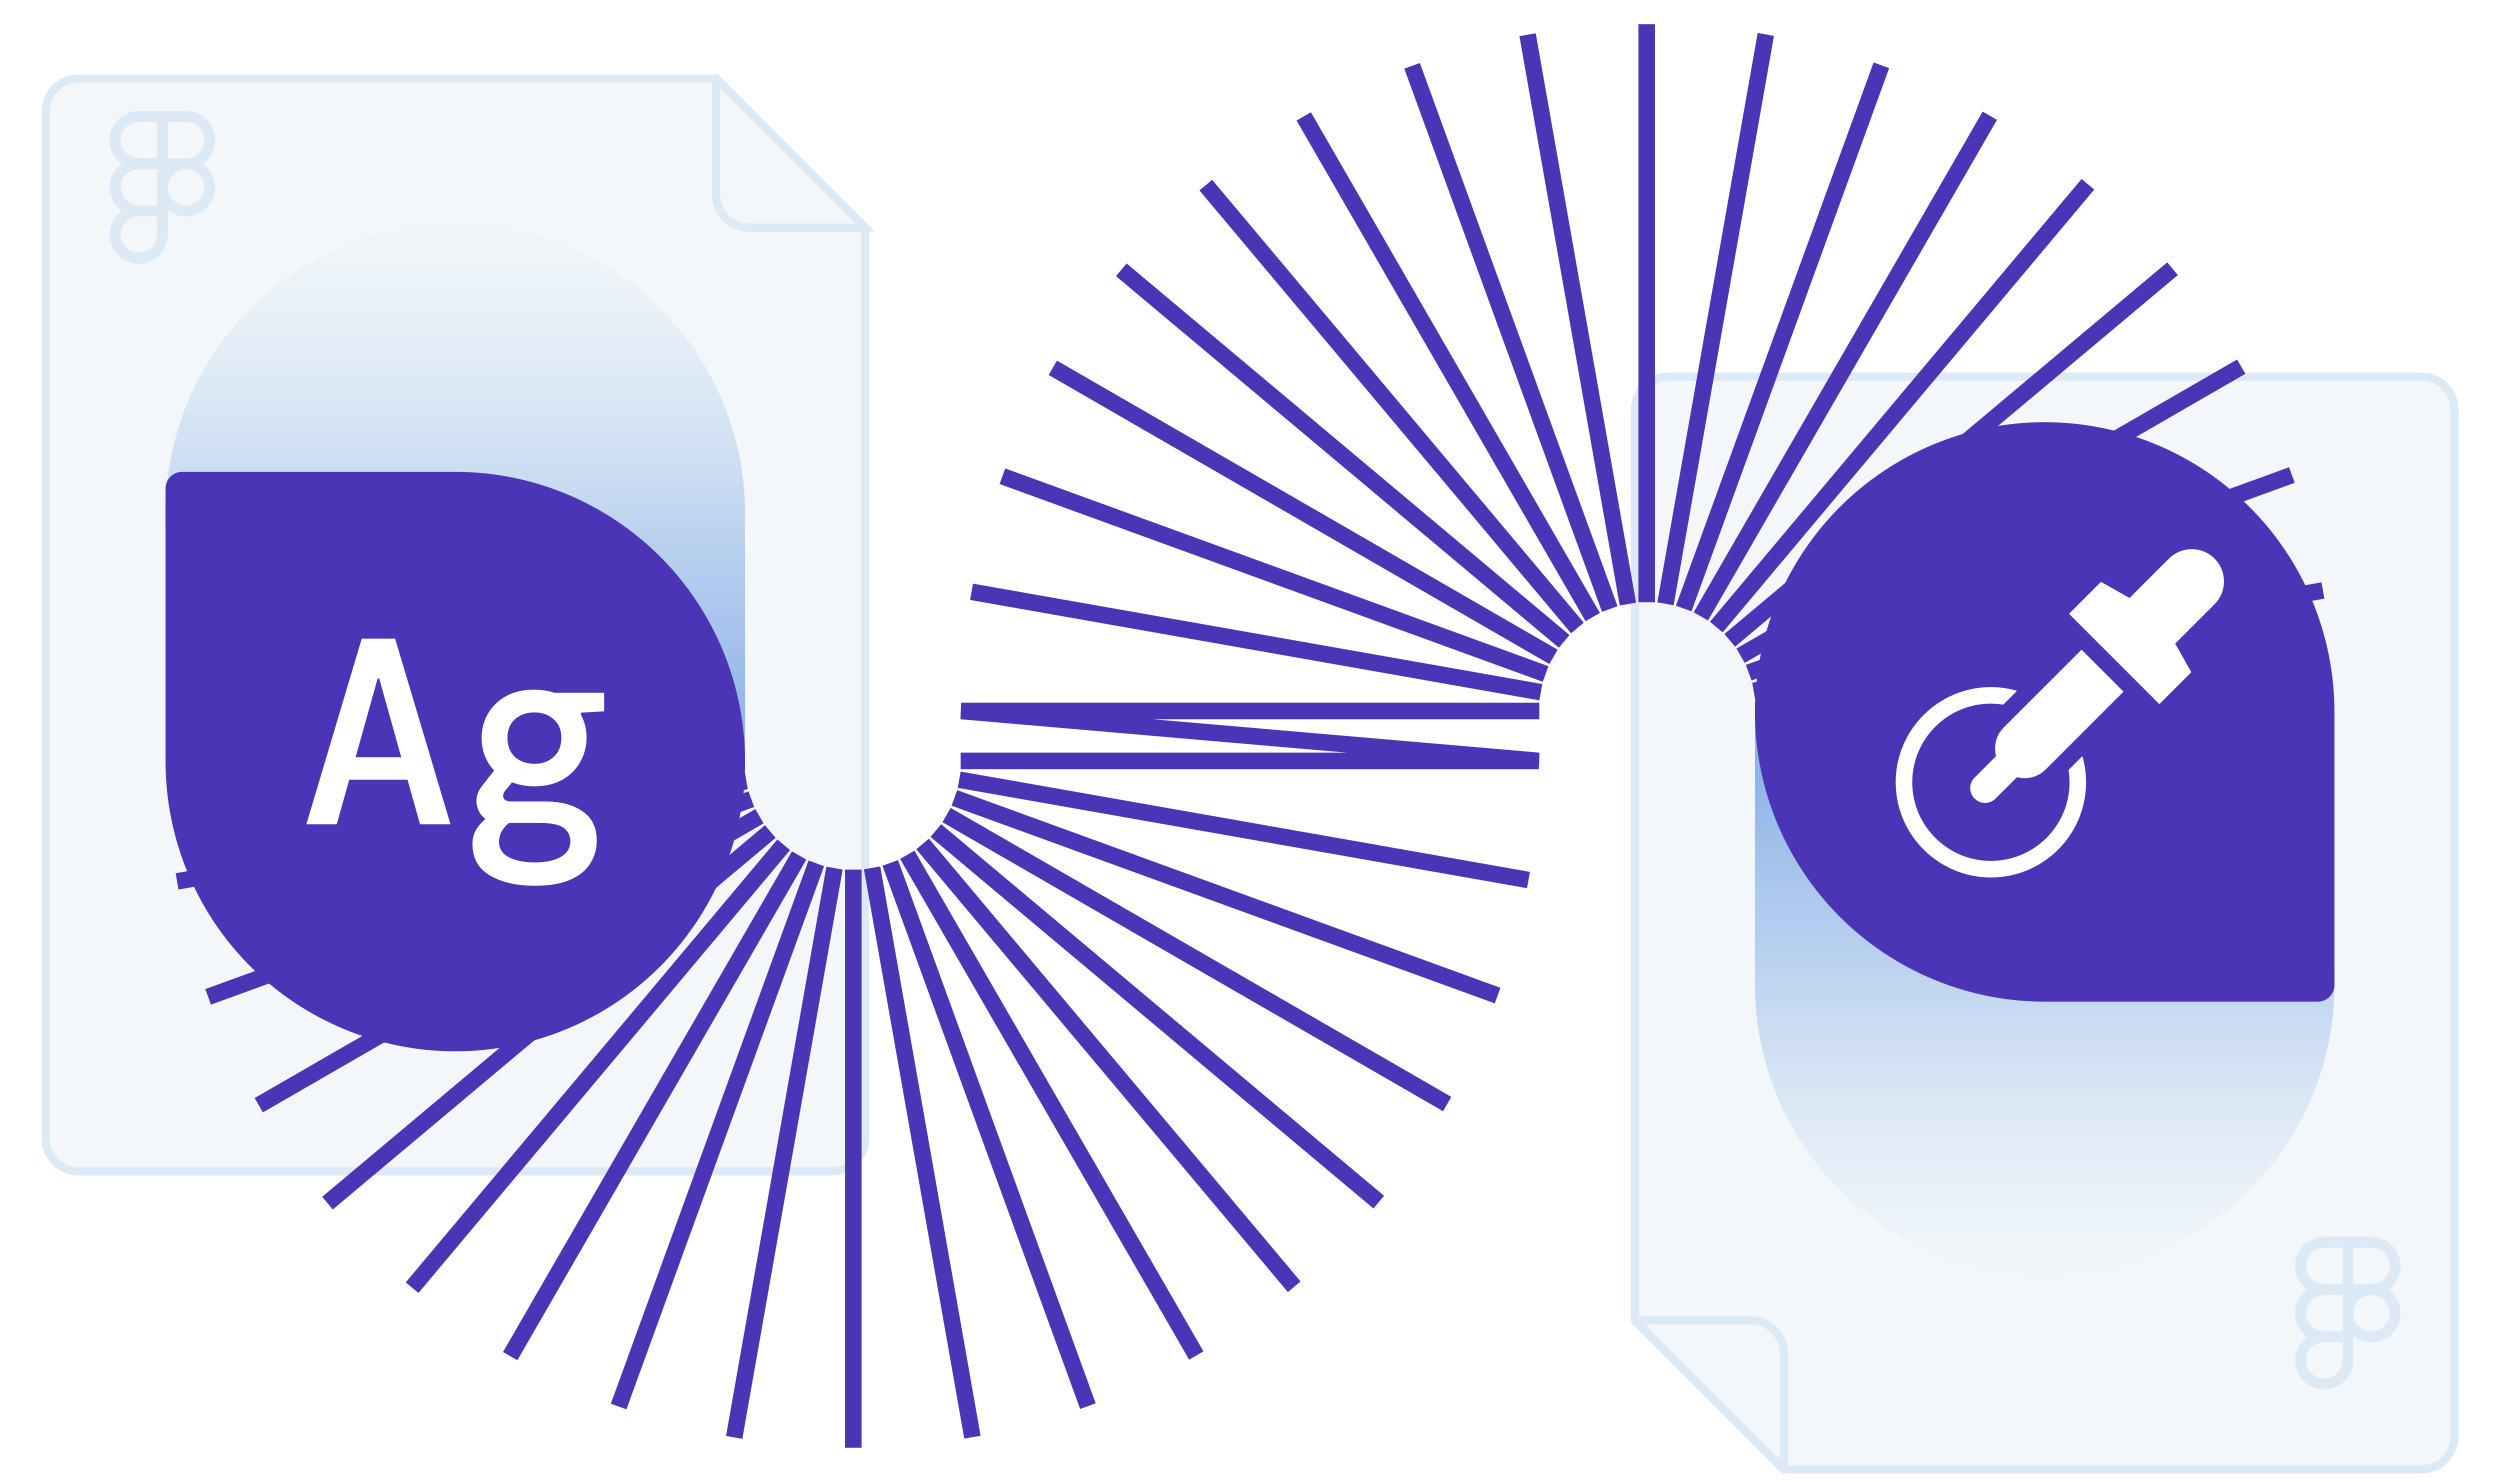
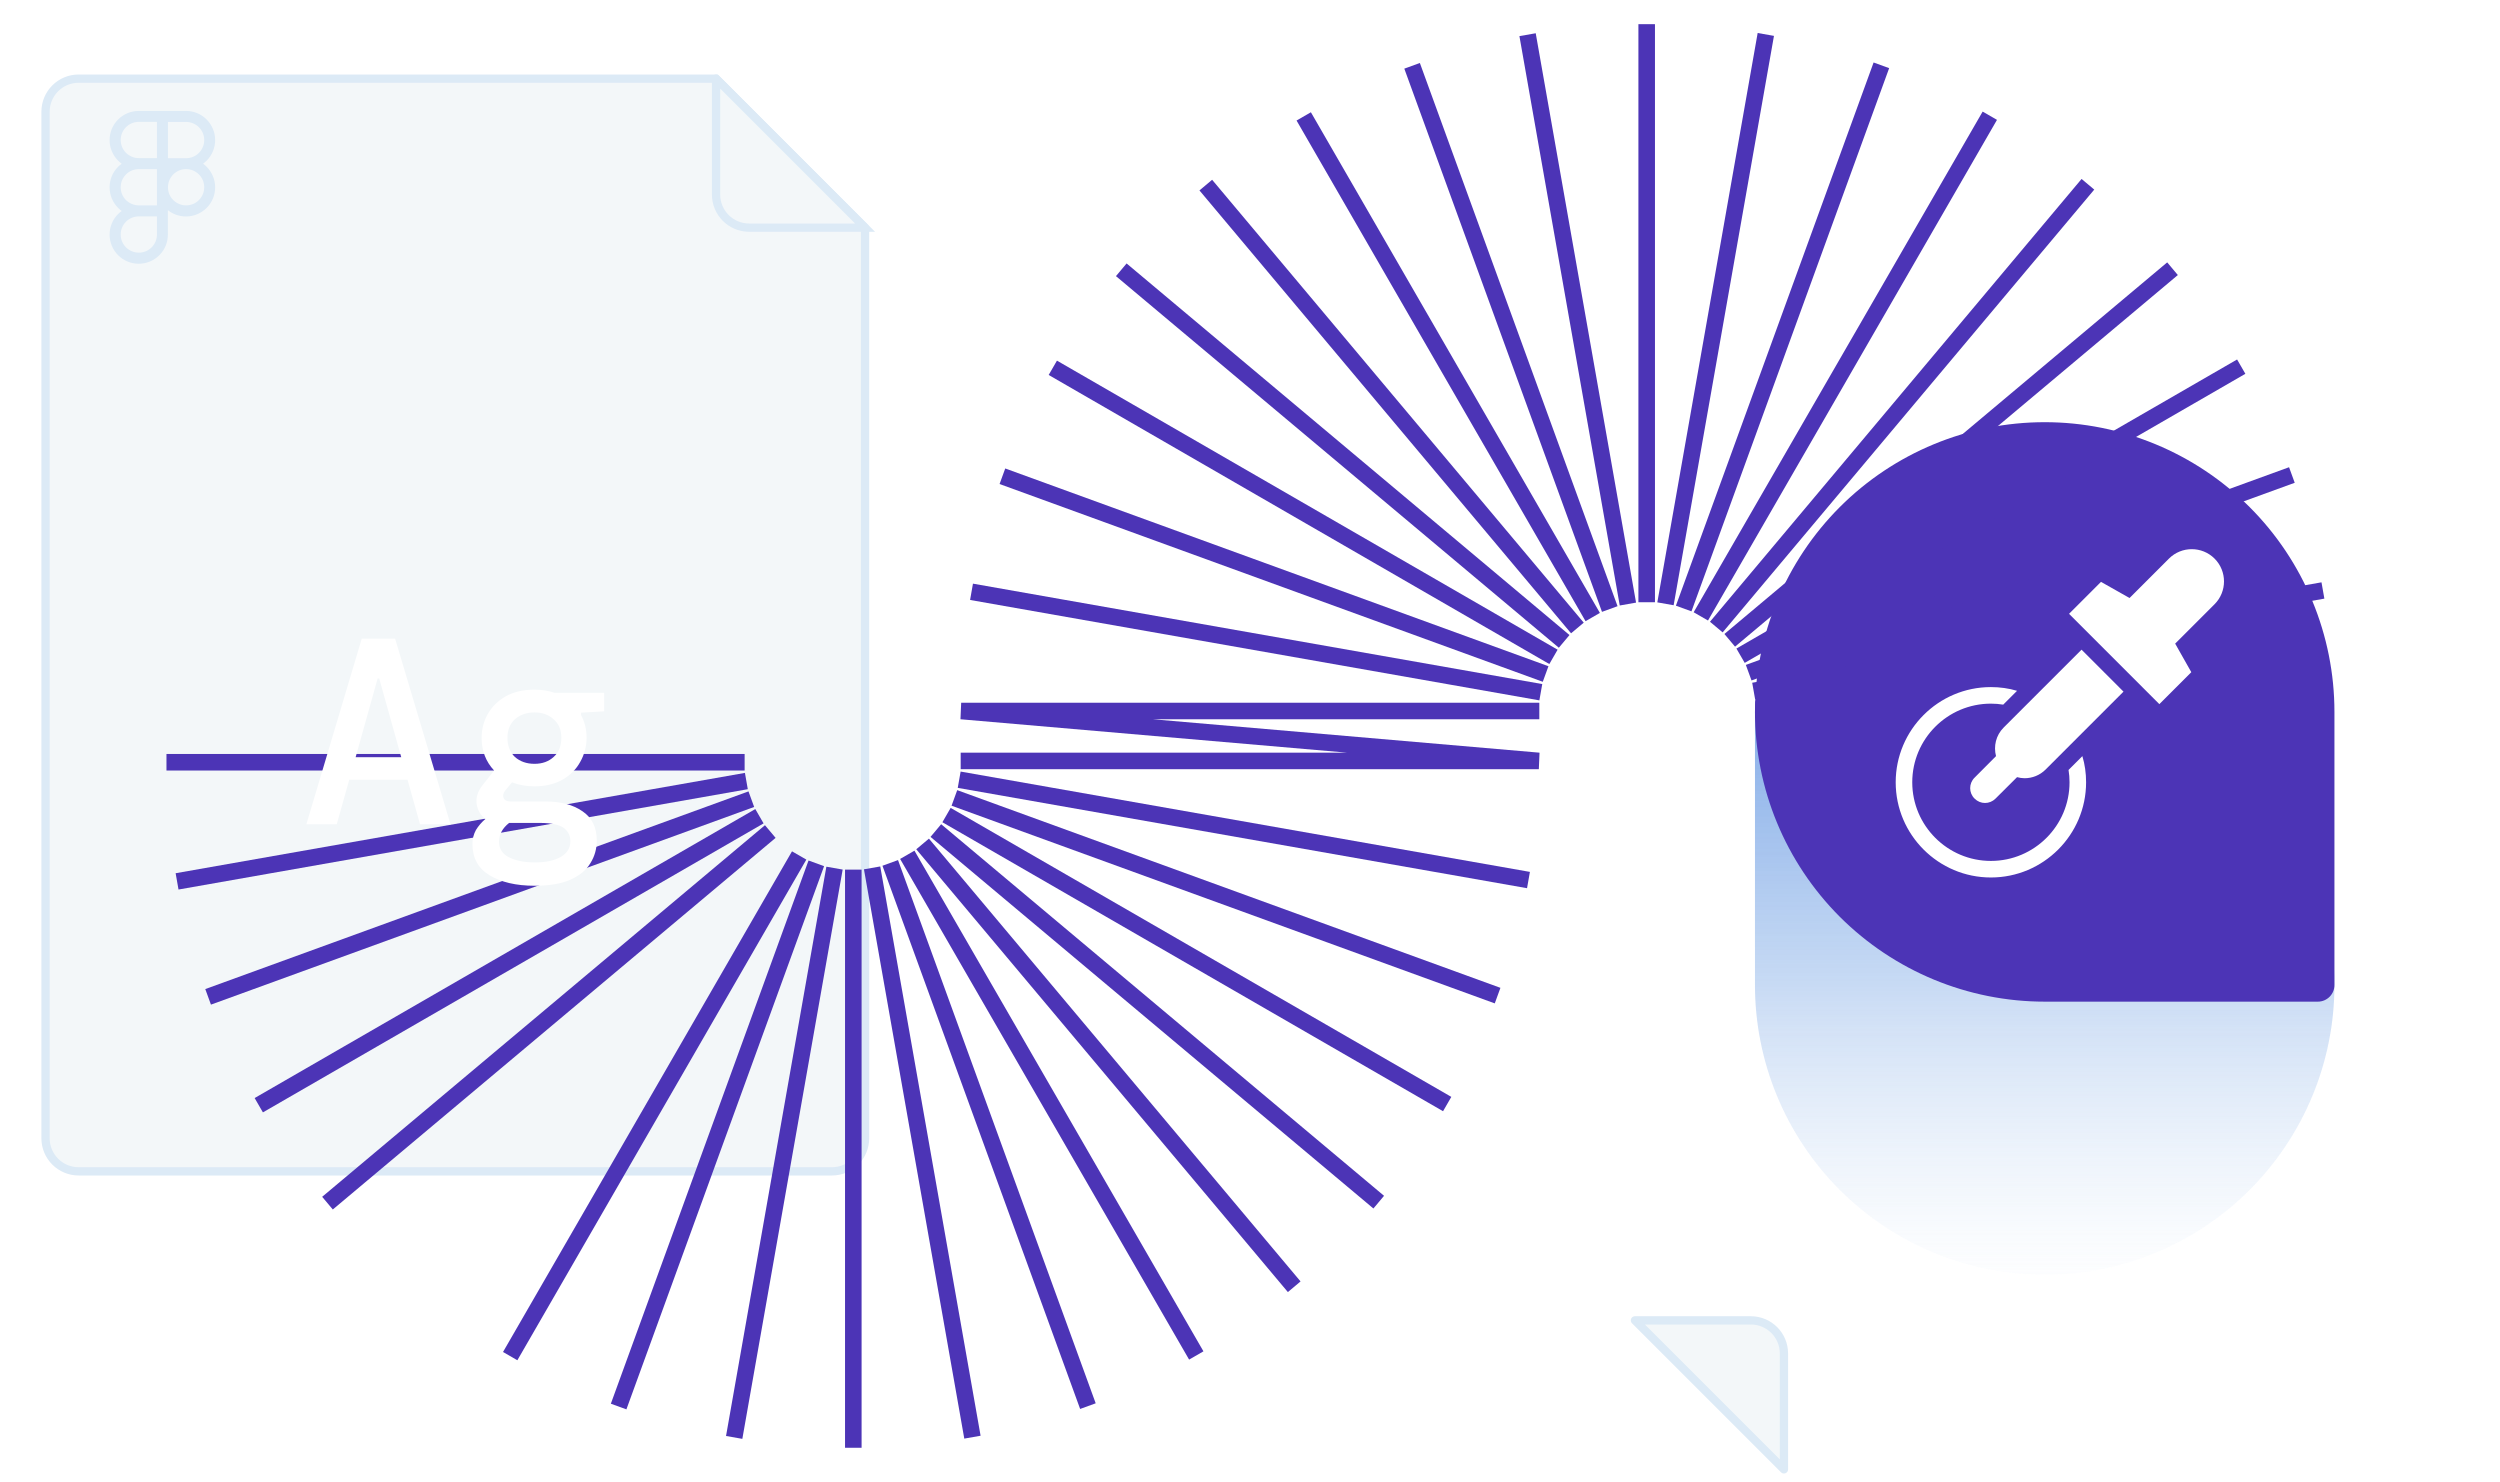
<svg xmlns="http://www.w3.org/2000/svg" xmlns:xlink="http://www.w3.org/1999/xlink" viewBox="-1 33 302 179">
  <defs>
    <style>
            .cls-1{stroke-linecap:round;stroke-linejoin:round;}.cls-1,.cls-2{fill:#f3f7f9;stroke:#dceaf6;}.cls-3{fill:url(#linear-gradient);}.cls-3,.cls-4,.cls-5,.cls-6,.cls-7{stroke-width:0px;}.cls-8{mix-blend-mode:multiply;}.cls-9{filter:url(#drop-shadow-4);}.cls-10{filter:url(#drop-shadow-3);}.cls-2,.cls-11{stroke-miterlimit:10;}.cls-11{fill:none;stroke:#4c34b6;stroke-width:2px;}.cls-12{opacity:.6;}.cls-4{fill:url(#linear-gradient-2);}.cls-13{isolation:isolate;}.cls-5{fill:#4c34b6;}.cls-6{fill:#dceaf6;}.cls-7{fill:#fff;}</style>
    <filter id="drop-shadow-3" filterUnits="userSpaceOnUse">
      <feOffset dx="0" dy="4" />
      <feGaussianBlur result="blur" stdDeviation="4" />
      <feFlood flood-color="#dceaf6" flood-opacity=".45" />
      <feComposite in2="blur" operator="in" />
      <feComposite in="SourceGraphic" />
    </filter>
    <filter id="drop-shadow-4" filterUnits="userSpaceOnUse">
      <feOffset dx="0" dy="4" />
      <feGaussianBlur result="blur-2" stdDeviation="4" />
      <feFlood flood-color="#dceaf6" flood-opacity=".45" />
      <feComposite in2="blur-2" operator="in" />
      <feComposite in="SourceGraphic" />
    </filter>
    <linearGradient id="linear-gradient" x1="246" y1="187" x2="246" y2="117" gradientUnits="userSpaceOnUse">
      <stop offset="0" stop-color="#bfd6f1" stop-opacity=".06" />
      <stop offset=".26" stop-color="#93b8e9" stop-opacity=".36" />
      <stop offset=".51" stop-color="#6c9de2" stop-opacity=".64" />
      <stop offset=".73" stop-color="#508ade" stop-opacity=".83" />
      <stop offset=".9" stop-color="#3f7edb" stop-opacity=".95" />
      <stop offset="1" stop-color="#397ada" />
    </linearGradient>
    <linearGradient id="linear-gradient-2" x1="50" y1="166" x2="50" y2="96" gradientTransform="translate(104 226) rotate(-180)" xlink:href="#linear-gradient" />
  </defs>
  <g class="cls-13">
    <g id="icons">
      <g class="cls-10">
-         <path class="cls-2" d="M196.5,188.5v-110c0-2.21,1.79-4,4-4h91c2.21,0,4,1.79,4,4v124c0,2.21-1.79,4-4,4h-77c-7.03-7.03-10.97-10.97-18-18Z" />
        <path class="cls-1" d="M196.5,188.5h14c2.21,0,4,1.79,4,4v14c-7.03-7.03-10.97-10.97-18-18Z" />
      </g>
      <g class="cls-9">
        <path class="cls-2" d="M103.5,56.5v110c0,2.21-1.79,4-4,4H8.5c-2.21,0-4-1.79-4-4V42.5c0-2.21,1.79-4,4-4h77c7.03,7.03,10.97,10.97,18,18Z" />
        <path class="cls-1" d="M103.5,56.5h-14c-2.21,0-4-1.79-4-4v-14c7.03,7.03,10.97,10.97,18,18Z" />
      </g>
      <path class="cls-6" d="M23.53,52.77c.15-.11.3-.23.43-.36.66-.66,1.03-1.55,1.03-2.49s-.37-1.82-1.03-2.49c-.66-.66-1.55-1.03-2.49-1.03h-5.71c-.94,0-1.82.37-2.49,1.03-.66.66-1.03,1.55-1.03,2.49s.37,1.82,1.03,2.49c.14.14.28.26.43.37-.15.11-.3.23-.43.36-.66.66-1.03,1.55-1.03,2.49s.37,1.82,1.03,2.49c.14.14.28.26.43.37-.15.11-.3.23-.43.36-.66.66-1.03,1.55-1.03,2.49s.37,1.82,1.03,2.49c.66.66,1.55,1.03,2.49,1.03s1.82-.37,2.49-1.03c.66-.66,1.03-1.55,1.03-2.49v-2.95c.62.49,1.38.76,2.19.76.94,0,1.82-.37,2.49-1.03.66-.66,1.03-1.55,1.03-2.49s-.37-1.82-1.03-2.49c-.14-.14-.28-.26-.43-.37ZM19.29,47.73h2.19c.58,0,1.13.23,1.55.64.41.41.64.96.64,1.55s-.23,1.13-.64,1.55c-.41.41-.96.64-1.55.64h-2.19v-4.38ZM14.22,51.46c-.41-.41-.64-.96-.64-1.55s.23-1.13.64-1.55c.41-.41.96-.64,1.55-.64h2.19v4.38h-2.19c-.58,0-1.13-.23-1.55-.64ZM14.22,57.17c-.41-.41-.64-.96-.64-1.55s.23-1.13.64-1.55c.41-.41.96-.64,1.55-.64h2.19v4.38h-2.19c-.58,0-1.13-.23-1.55-.64ZM17.96,61.33c0,.58-.23,1.13-.64,1.55-.41.41-.96.64-1.55.64s-1.13-.23-1.55-.64c-.41-.41-.64-.96-.64-1.55s.23-1.13.64-1.55c.41-.41.96-.64,1.55-.64h2.19v2.19ZM23.03,57.17c-.41.41-.96.64-1.55.64s-1.13-.23-1.55-.64c-.41-.41-.64-.96-.64-1.55s.23-1.13.64-1.55c.41-.41.96-.64,1.55-.64s1.13.23,1.55.64c.41.41.64.96.64,1.55s-.23,1.13-.64,1.55Z" />
-       <path class="cls-6" d="M287.53,188.77c.15-.11.3-.23.43-.36.66-.66,1.03-1.55,1.03-2.49s-.37-1.82-1.03-2.49c-.66-.66-1.55-1.03-2.49-1.03h-5.71c-.94,0-1.82.37-2.49,1.03-.66.66-1.03,1.55-1.03,2.49s.37,1.82,1.03,2.49c.14.14.28.26.43.37-.15.11-.3.23-.43.36-.66.66-1.03,1.55-1.03,2.49s.37,1.82,1.03,2.49c.14.14.28.26.43.37-.15.11-.3.23-.43.36-.66.66-1.03,1.55-1.03,2.49s.37,1.82,1.03,2.49c.66.66,1.55,1.03,2.49,1.03s1.82-.37,2.49-1.03c.66-.66,1.03-1.55,1.03-2.49v-2.95c.62.49,1.38.76,2.19.76.94,0,1.82-.37,2.49-1.03.66-.66,1.03-1.55,1.03-2.49s-.37-1.82-1.03-2.49c-.14-.14-.28-.26-.43-.37ZM283.29,183.73h2.19c.58,0,1.13.23,1.55.64.41.41.64.96.64,1.55s-.23,1.13-.64,1.55c-.41.41-.96.64-1.55.64h-2.19v-4.38ZM278.22,187.46c-.41-.41-.64-.96-.64-1.55s.23-1.13.64-1.55c.41-.41.96-.64,1.55-.64h2.19v4.38h-2.19c-.58,0-1.13-.23-1.55-.64ZM278.22,193.17c-.41-.41-.64-.96-.64-1.55s.23-1.13.64-1.55c.41-.41.96-.64,1.55-.64h2.19v4.38h-2.19c-.58,0-1.13-.23-1.55-.64ZM281.96,197.33c0,.58-.23,1.13-.64,1.55-.41.41-.96.64-1.55.64s-1.13-.23-1.55-.64c-.41-.41-.64-.96-.64-1.55s.23-1.13.64-1.55c.41-.41.96-.64,1.55-.64h2.19v2.19ZM287.03,193.17c-.41.41-.96.64-1.55.64s-1.13-.23-1.55-.64c-.41-.41-.64-.96-.64-1.55s.23-1.13.64-1.55c.41-.41.96-.64,1.55-.64s1.13.23,1.55.64c.41.41.64.96.64,1.55s-.23,1.13-.64,1.55Z" />
      <g class="cls-12">
        <path class="cls-3" d="M246,187c-9.28,0-18.18-3.69-24.75-10.25-6.56-6.56-10.25-15.47-10.25-24.75v-33c0-1.1.9-2,2-2h33c9.28,0,18.18,3.69,24.75,10.25,6.56,6.56,10.25,15.47,10.25,24.75s-3.69,18.18-10.25,24.75c-6.56,6.56-15.47,10.25-24.75,10.25Z" />
      </g>
      <g class="cls-12">
-         <path class="cls-4" d="M54,60c9.28,0,18.18,3.69,24.75,10.25,6.56,6.56,10.25,15.47,10.25,24.75v33c0,1.1-.9,2-2,2h-33c-9.28,0-18.18-3.69-24.75-10.25-6.56-6.56-10.25-15.47-10.25-24.75s3.69-18.18,10.25-24.75c6.56-6.56,15.47-10.25,24.75-10.25Z" />
-       </g>
-       <path class="cls-5" d="M54,160c-9.28,0-18.18-3.69-24.75-10.25-6.56-6.56-10.25-15.47-10.25-24.75v-33c0-1.1.9-2,2-2h33c9.28,0,18.18,3.69,24.75,10.25,6.56,6.56,10.25,15.47,10.25,24.75s-3.69,18.18-10.25,24.75c-6.56,6.56-15.47,10.25-24.75,10.25Z" />
+         </g>
      <path class="cls-5" d="M246,84c9.28,0,18.18,3.69,24.75,10.25,6.56,6.56,10.25,15.47,10.25,24.75v33c0,1.1-.9,2-2,2h-33c-9.28,0-18.18-3.69-24.75-10.25-6.56-6.56-10.25-15.47-10.25-24.75s3.69-18.18,10.25-24.75c6.56-6.56,15.47-10.25,24.75-10.25Z" />
      <g class="cls-8">
        <line class="cls-11" x1="19.11" y1="125.08" x2="88.95" y2="125.08" />
        <line class="cls-11" x1="20.39" y1="139.47" x2="89.16" y2="127.35" />
        <line class="cls-11" x1="24.14" y1="153.42" x2="89.76" y2="129.54" />
        <line class="cls-11" x1="30.26" y1="166.51" x2="90.74" y2="131.6" />
        <line class="cls-11" x1="38.56" y1="178.34" x2="92.05" y2="133.45" />
-         <line class="cls-11" x1="48.78" y1="188.55" x2="93.67" y2="135.05" />
        <line class="cls-11" x1="60.63" y1="196.82" x2="95.54" y2="136.34" />
        <line class="cls-11" x1="73.73" y1="202.91" x2="97.61" y2="137.29" />
        <line class="cls-11" x1="87.69" y1="206.64" x2="99.81" y2="137.87" />
        <line class="cls-11" x1="102.08" y1="207.89" x2="102.08" y2="138.05" />
        <line class="cls-11" x1="116.47" y1="206.61" x2="104.35" y2="137.84" />
        <line class="cls-11" x1="130.42" y1="202.86" x2="106.54" y2="137.24" />
        <line class="cls-11" x1="143.51" y1="196.74" x2="108.6" y2="136.26" />
        <line class="cls-11" x1="155.34" y1="188.44" x2="110.45" y2="134.95" />
        <line class="cls-11" x1="165.55" y1="178.22" x2="112.05" y2="133.33" />
        <line class="cls-11" x1="173.82" y1="166.37" x2="113.34" y2="131.46" />
        <line class="cls-11" x1="179.91" y1="153.27" x2="114.29" y2="129.39" />
        <line class="cls-11" x1="183.64" y1="139.31" x2="114.87" y2="127.19" />
        <line class="cls-11" x1="280.89" y1="118.72" x2="211.05" y2="118.72" />
        <line class="cls-11" x1="279.61" y1="104.33" x2="210.84" y2="116.46" />
        <line class="cls-11" x1="275.86" y1="90.38" x2="210.24" y2="114.26" />
        <line class="cls-11" x1="269.74" y1="77.29" x2="209.26" y2="112.21" />
        <line class="cls-11" x1="261.44" y1="65.46" x2="207.95" y2="110.35" />
        <line class="cls-11" x1="251.22" y1="55.26" x2="206.33" y2="108.75" />
        <line class="cls-11" x1="239.37" y1="46.98" x2="204.46" y2="107.46" />
        <line class="cls-11" x1="226.27" y1="40.89" x2="202.39" y2="106.51" />
        <line class="cls-11" x1="212.31" y1="37.16" x2="200.19" y2="105.94" />
        <line class="cls-11" x1="197.92" y1="35.92" x2="197.92" y2="105.75" />
        <line class="cls-11" x1="183.53" y1="37.19" x2="195.65" y2="105.97" />
        <line class="cls-11" x1="169.58" y1="40.95" x2="193.46" y2="106.57" />
        <line class="cls-11" x1="156.49" y1="47.06" x2="191.4" y2="107.54" />
        <line class="cls-11" x1="144.66" y1="55.36" x2="189.55" y2="108.86" />
        <line class="cls-11" x1="134.45" y1="65.59" x2="187.95" y2="110.48" />
        <line class="cls-11" x1="126.18" y1="77.43" x2="186.66" y2="112.35" />
        <line class="cls-11" x1="120.09" y1="90.53" x2="185.71" y2="114.42" />
        <line class="cls-11" x1="116.36" y1="104.49" x2="185.13" y2="116.62" />
        <polyline class="cls-11" points="184.95 118.89 115.11 118.89 184.89 124.92 115.05 124.92" />
      </g>
      <path class="cls-7" d="M63.57,127.99c-.98,0-1.89-.16-2.72-.48l-.8.96c-.26.32-.33.63-.22.93.13.28.42.42.86.42h4.19c1.86,0,3.35.39,4.48,1.18,1.15.77,1.73,1.95,1.73,3.55,0,1-.26,1.91-.77,2.72-.49.83-1.29,1.49-2.4,1.99-1.09.49-2.53.74-4.32.74-2.26,0-4.09-.43-5.48-1.28-1.37-.83-2.05-2.09-2.05-3.78,0-.6.14-1.15.42-1.67.3-.49.68-.94,1.15-1.34-.58-.43-.93-1.02-1.06-1.79-.11-.79.13-1.55.7-2.27l1.41-1.79c-1-1.07-1.51-2.38-1.51-3.94,0-1.05.25-2.01.74-2.88.51-.9,1.24-1.61,2.18-2.15.96-.53,2.11-.8,3.46-.8.87,0,1.69.13,2.43.38h5.99v2.24l-2.79.16v.29c.45.83.67,1.75.67,2.75s-.26,2.02-.77,2.91c-.49.9-1.21,1.61-2.15,2.15-.94.53-2.07.8-3.39.8ZM63.57,125.27c.94,0,1.71-.28,2.31-.83.62-.55.93-1.32.93-2.31s-.31-1.69-.93-2.24c-.6-.55-1.37-.83-2.31-.83s-1.75.28-2.37.83c-.6.55-.9,1.3-.9,2.24s.3,1.75.9,2.31c.62.55,1.41.83,2.37.83ZM59.28,134.68c0,.85.41,1.48,1.22,1.89.83.41,1.87.61,3.11.61,1.32,0,2.37-.22,3.14-.67.77-.45,1.15-1.08,1.15-1.89,0-.68-.28-1.23-.83-1.63-.55-.38-1.49-.58-2.82-.58h-3.75c-.81.64-1.22,1.4-1.22,2.27Z" />
      <path class="cls-7" d="M36.01,132.57l6.69-22.42h4.03l6.69,22.42h-3.68l-1.51-5.38h-7.04l-1.51,5.38h-3.68ZM44.62,114.96l-2.66,9.51h5.51l-2.66-9.51h-.19Z" />
      <path class="cls-7" d="M266.52,105.99l-4.76,4.76,1.95,3.45-3.86,3.86-10.91-10.91,3.86-3.86,3.45,1.95,4.76-4.76c1.52-1.52,3.99-1.52,5.51,0s1.52,3.99,0,5.51ZM250.45,111.48l-9.41,9.41c-.94.94-1.23,2.26-.92,3.45l-2.59,2.6c-.71.7-.71,1.84,0,2.53.35.35.8.53,1.26.53s.92-.18,1.27-.53l2.6-2.59c.3.08.6.13.91.13.92,0,1.84-.35,2.54-1.05l9.41-9.41-5.07-5.07ZM251,127.5c0,6.34-5.16,11.5-11.5,11.5s-11.5-5.16-11.5-11.5,5.16-11.5,11.5-11.5c1.1,0,2.16.15,3.16.45l-1.67,1.67c-.49-.08-.98-.12-1.49-.12-5.24,0-9.5,4.26-9.5,9.5s4.26,9.5,9.5,9.5,9.5-4.26,9.5-9.5c0-.51-.04-1-.12-1.49l1.67-1.67c.3,1,.45,2.06.45,3.16Z" />
    </g>
  </g>
</svg>